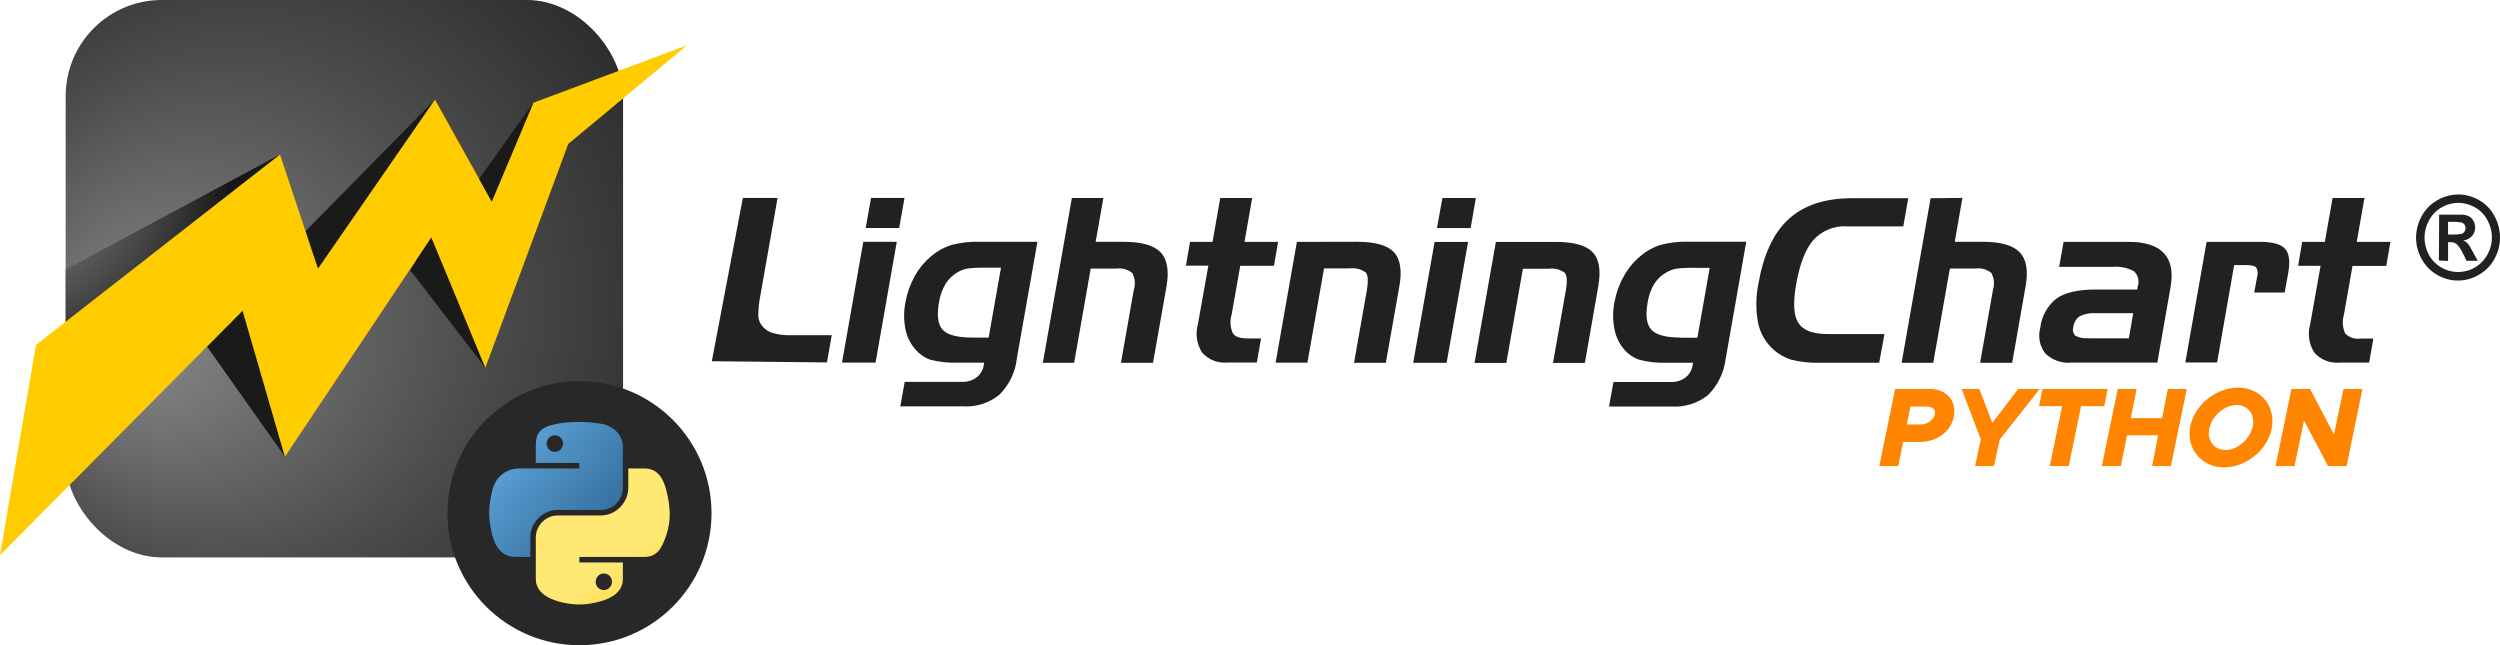
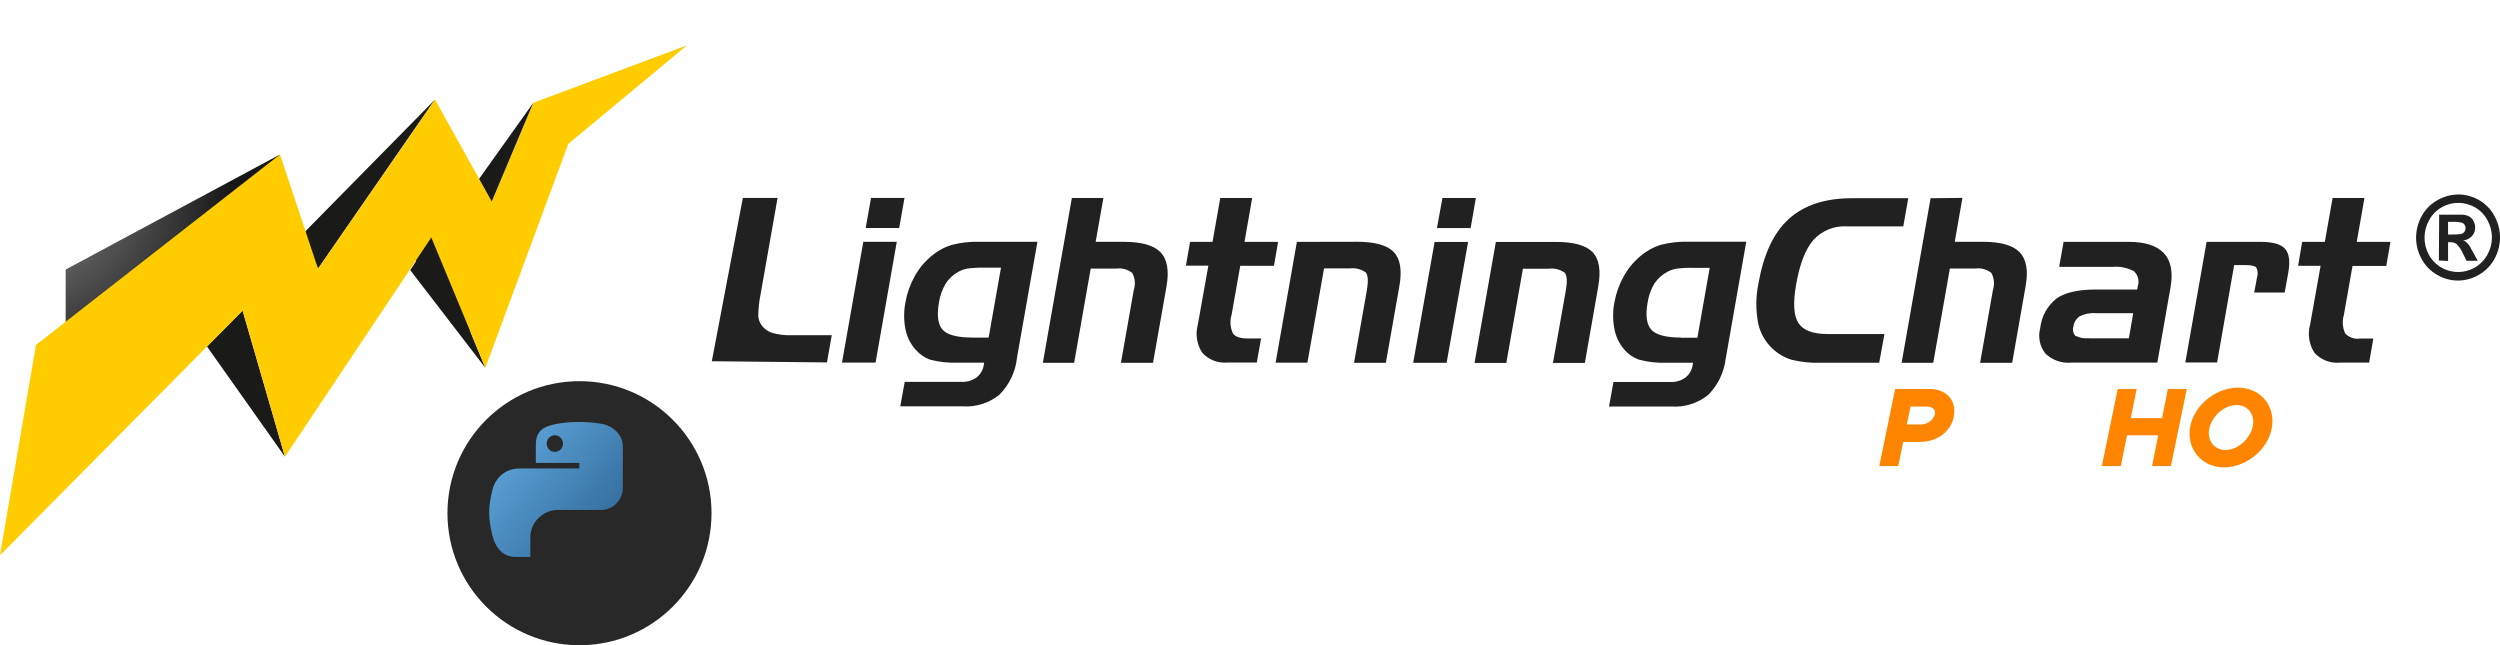
<svg xmlns="http://www.w3.org/2000/svg" id="Layer_2" data-name="Layer 2" viewBox="0 0 848.26 218.93">
  <defs>
    <style>
      .cls-1 {
        fill: url(#linear-gradient);
      }

      .cls-1, .cls-2, .cls-3, .cls-4, .cls-5, .cls-6, .cls-7, .cls-8, .cls-9, .cls-10 {
        stroke-width: 0px;
      }

      .cls-2 {
        fill-rule: evenodd;
      }

      .cls-2, .cls-9 {
        fill: #212121;
      }

      .cls-3 {
        fill: #1a1a18;
      }

      .cls-4 {
        fill: #ff8500;
      }

      .cls-5 {
        fill: url(#linear-gradient-2);
      }

      .cls-6 {
        fill: url(#radial-gradient-2);
      }

      .cls-7 {
        fill: url(#radial-gradient);
      }

      .cls-8 {
        fill: #282828;
      }

      .cls-10 {
        fill: #fc0;
      }
    </style>
    <radialGradient id="radial-gradient" cx="116.84" cy="5089.56" fx="40.4" fy="5111.88" r="183.28" gradientTransform="translate(0 -4995)" gradientUnits="userSpaceOnUse">
      <stop offset="0" stop-color="#8a8a8a" />
      <stop offset=".46" stop-color="#4e4e4e" />
      <stop offset=".82" stop-color="#262626" />
      <stop offset="1" stop-color="#171717" />
    </radialGradient>
    <radialGradient id="radial-gradient-2" cx="23.85" cy="5071.38" fx="-14.79" fy="5039.44" r="81.7" gradientTransform="translate(0 -4995)" gradientUnits="userSpaceOnUse">
      <stop offset=".25" stop-color="#8a8a8a" />
      <stop offset=".5" stop-color="#515151" />
      <stop offset=".77" stop-color="#171717" />
    </radialGradient>
    <linearGradient id="linear-gradient" x1="3504.09" y1="-14807.55" x2="3564.16" y2="-14859.24" gradientTransform="translate(-1806.71 -8265.35) scale(.56 -.57)" gradientUnits="userSpaceOnUse">
      <stop offset="0" stop-color="#5a9fd4" />
      <stop offset="1" stop-color="#306998" />
    </linearGradient>
    <linearGradient id="linear-gradient-2" x1="3587.39" y1="-14890.52" x2="3565.93" y2="-14860.17" gradientTransform="translate(-1806.71 -8265.35) scale(.56 -.57)" gradientUnits="userSpaceOnUse">
      <stop offset="0" stop-color="#ffd43b" />
      <stop offset="1" stop-color="#ffe873" />
    </linearGradient>
  </defs>
  <g id="Layer_1-2" data-name="Layer 1">
    <g>
-       <rect class="cls-7" x="22.28" width="189.13" height="189.13" rx="32.63" ry="32.63" />
      <g>
        <path class="cls-4" d="M643.03,131.99h11.77c4.96,0,8.31,3.04,8.31,7.5,0,6.01-5.19,10.46-11.62,10.46h-5.72l-1.69,8.18h-6.43l5.38-26.14ZM651.87,144.01c2.41,0,4.7-2.02,4.7-4.03,0-1.26-1.17-2.05-3.08-2.05h-5.23l-1.28,6.09h4.89Z" />
-         <path class="cls-4" d="M672.1,149.11l-6.51-17.12h6.02l4.4,11.49,8.76-11.49h7.3l-13.54,17.12-1.96,9.02h-6.43l1.96-9.02Z" />
-         <path class="cls-4" d="M699.67,137.81h-7.82l1.17-5.82h22.12l-1.17,5.82h-7.86l-4.17,20.32h-6.43l4.18-20.32Z" />
        <path class="cls-4" d="M741.98,131.99l-5.38,26.14h-6.39l2.07-10.43h-10.57l-2.11,10.43h-6.43l5.38-26.14h6.43l-1.99,9.89h10.61l1.96-9.89h6.43Z" />
        <path class="cls-4" d="M742.92,147.21c0-8.45,8.16-15.68,16.47-15.68,6.81,0,11.66,4.98,11.66,11.34,0,8.45-8.16,15.72-16.47,15.72-6.69,0-11.66-5.06-11.66-11.38ZM764.54,143.1c0-3.23-2.33-5.67-5.6-5.67-4.89,0-9.48,4.87-9.48,9.55,0,3.23,2.37,5.71,5.6,5.71,4.93,0,9.48-4.95,9.48-9.59Z" />
-         <path class="cls-4" d="M777.48,131.99h6.36l8.09,15.45,3.23-15.45h6.43l-5.38,26.14h-6.32l-8.12-15.45-3.23,15.45h-6.43l5.38-26.14Z" />
      </g>
      <g>
        <polygon class="cls-3" points="162.02 115.63 136.97 83.02 143.98 72.14 162.02 115.63" />
        <polygon class="cls-6" points="22.28 151.2 95 52.42 22.28 91.45 22.28 151.2" />
        <polygon class="cls-3" points="96.68 154.96 70.24 117.58 82.32 105.4 96.68 154.96" />
        <polygon class="cls-3" points="147.59 33.8 102.61 79.49 107.9 91.18 147.59 33.8" />
        <polygon class="cls-3" points="164.68 124.82 139.2 91.67 146.34 80.61 164.68 124.82" />
        <polygon class="cls-10" points="180.95 34.87 166.85 68.38 147.59 33.8 107.9 91.18 95 52.42 12.21 117.03 0 188.38 82.32 105.4 96.68 154.96 146.34 80.57 164.68 124.78 192.81 48.83 233.09 15.38 180.95 34.87" />
        <polygon class="cls-3" points="180.95 34.87 162.56 60.68 166.85 68.38 180.95 34.87" />
      </g>
      <path id="Path_20" data-name="Path 20" class="cls-9" d="M834.13,65.98c2.45.02,4.86.67,6.99,1.9,2.23,1.25,4.06,3.13,5.25,5.4,2.53,4.54,2.53,10.05,0,14.59-1.23,2.26-3.07,4.12-5.31,5.38-4.36,2.59-9.79,2.59-14.15,0-2.23-1.27-4.05-3.14-5.25-5.4-1.24-2.23-1.89-4.75-1.88-7.3.03-2.57.7-5.1,1.97-7.34,1.24-2.23,3.07-4.08,5.31-5.31,2.15-1.24,4.6-1.9,7.08-1.91h0ZM834.13,68.83c-1.98,0-3.92.52-5.64,1.5-1.79,1.01-3.26,2.51-4.25,4.32-2.07,3.64-2.12,8.08-.13,11.76.98,1.82,2.46,3.33,4.25,4.36,5.43,3.13,12.36,1.28,15.5-4.14l.12-.2c2.05-3.65,2.05-8.1,0-11.75-.97-1.83-2.44-3.34-4.25-4.35-1.71-.97-3.64-1.49-5.61-1.51h0ZM827.52,88.36l.1-15.52h7.89c.82.04,1.63.26,2.37.64.59.36,1.08.88,1.39,1.5.37.69.57,1.46.56,2.25.02,1.05-.36,2.07-1.06,2.86-.79.84-1.85,1.37-3,1.5.39.13.75.33,1.06.58.4.37.75.79,1.06,1.23.1.15.48.79,1.06,1.9l1.76,3.19h-3.79l-1.24-2.47c-.5-1.18-1.22-2.27-2.12-3.19-.61-.46-1.36-.69-2.13-.65h-.79v6.37l-3.13-.17h0ZM830.64,79.57h1.21c1.1.05,2.2-.01,3.28-.2.43-.11.81-.38,1.06-.75.26-.36.4-.79.38-1.24.02-.88-.57-1.66-1.42-1.88-1.09-.2-2.19-.28-3.29-.22h-1.24l.02,4.3Z" />
      <path id="Path_21" data-name="Path 21" class="cls-2" d="M241.52,122.57l10.53-55.4h11.78l-5.79,32.84c-.46,2.26-.71,4.57-.75,6.88,0,1.13.32,2.23.93,3.19.86,1.3,2.13,2.29,3.61,2.8,2.13.65,4.36.94,6.58.85h13.81l-1.63,9.24-39.07-.4h0ZM305.09,77.36h-11.36l1.81-10.19h11.36l-1.8,10.19ZM297.08,123.04h-11.39l7.23-40.99h11.36l-7.2,40.99h0ZM329.84,114.54h5.61l4.19-23.72h-5.61c-1.93-.04-3.85.06-5.76.3-1.05.19-2.06.55-3,1.06-1.77.94-3.27,2.32-4.36,4-1.18,1.97-1.97,4.16-2.32,6.44-.76,4.38-.35,7.46,1.24,9.25,1.65,1.77,4.96,2.66,9.98,2.66h.03,0ZM345.05,121.55c-.52,4.69-2.62,9.05-5.95,12.38-3.49,2.83-7.92,4.24-12.4,3.95h-21.23l1.5-8.31h19.34c1.8.08,3.58-.45,5.04-1.5,1.36-1.07,2.24-2.62,2.47-4.33l.11-.69h-8.77c-3.25.14-6.51-.2-9.66-1.04-1.93-.72-3.64-1.93-4.95-3.5-1.71-1.96-2.86-4.33-3.34-6.89-.58-2.97-.58-6.03,0-9,.54-3.11,1.6-6.1,3.13-8.86,1.45-2.65,3.39-4.98,5.71-6.9,1.99-1.7,4.3-2.98,6.8-3.75,3.09-.8,6.27-1.16,9.45-1.07h19.7l-6.97,39.51h.02ZM363.64,67.18h10.74l-2.62,14.87h9.63c6,0,10.18,1.23,12.4,3.55s2.95,6.2,2.03,11.47l-4.6,26.03h-10.88l4.36-24.74c.62-1.9.43-3.97-.52-5.73-1.52-1.22-3.49-1.76-5.42-1.5h-8.68l-5.62,31.97h-10.62l9.83-55.83-.03-.1h0ZM403.8,82.06h7.62l2.62-14.87h10.82l-2.59,14.87h11.39l-1.4,8.13h-11.44l-2.93,16.57c-.64,2.09-.48,4.34.43,6.33.83,1.23,2.54,1.75,5.12,1.75h4.45l-1.45,8.17h-9.91c-3.23.31-6.42-.91-8.6-3.31-1.85-2.83-2.39-6.3-1.5-9.56l3.57-20h-7.62l1.43-8.16v.07h0ZM440.04,82.06l-7.22,40.99h10.79l5.64-31.97h8.68c1.94-.26,3.91.22,5.49,1.37.75.9.9,2.9.37,6l-4.36,24.64h10.8l4.59-26.03c.95-5.37.31-9.22-1.9-11.54-2.22-2.32-6.4-3.49-12.56-3.49l-20.33.04h0ZM498.9,77.39h-11.34l1.86-10.2h11.35l-1.78,10.19h-.08ZM490.85,123.11h-11.35l7.27-41.03h11.36l-7.29,41.03ZM507.42,82.08h20.4c6.15,0,10.33,1.16,12.56,3.49,2.23,2.32,2.86,6.17,1.93,11.54l-4.56,26.03h-10.82l4.36-24.59c.53-3.06.41-5.06-.37-6-1.58-1.15-3.55-1.63-5.49-1.36h-8.7l-5.63,31.96h-10.79l7.23-40.99-.1-.08ZM570.28,114.59h5.65l4.18-23.71h-5.6c-1.93-.04-3.85.05-5.76.29-1.05.2-2.05.56-3,1.06-1.78.94-3.3,2.31-4.41,3.99-1.17,1.96-1.95,4.14-2.29,6.39-.78,4.38-.37,7.46,1.24,9.25,1.64,1.78,4.95,2.67,9.97,2.67l.02.05h0ZM585.54,121.59c-.52,4.69-2.62,9.06-5.94,12.4-3.49,2.82-7.92,4.23-12.4,3.95h-21.25l1.5-8.33h19.38c1.8.08,3.58-.44,5.04-1.5,1.36-1.07,2.24-2.62,2.47-4.34l.13-.69h-8.8c-3.26.13-6.53-.22-9.68-1.08-1.93-.71-3.65-1.92-4.96-3.51-1.68-1.97-2.8-4.36-3.26-6.9-.58-2.97-.58-6.03,0-9,.56-3.11,1.63-6.1,3.19-8.86,1.45-2.64,3.39-4.98,5.71-6.9,1.99-1.7,4.3-2.98,6.8-3.75,3.05-.79,6.2-1.15,9.36-1.06h19.68l-6.94,39.51-.02.04ZM626.58,76.8c-4.27-.23-8.4,1.47-11.28,4.62-2.69,3.08-4.66,8.16-5.89,15.22-1.06,6.2-.82,10.46.79,12.95,1.6,2.5,4.95,3.75,9.92,3.75h19.28l-1.78,9.74h-19.77c-3.41.13-6.83-.23-10.14-1.06-5.8-1.87-10.11-6.75-11.24-12.74-.77-4.35-.71-8.8.18-13.13,1.75-9.92,5.17-17.2,10.28-21.84,5.1-4.64,12.13-6.99,21.06-7.05h19.49l-1.69,9.56h-19.19s0-.01,0-.01ZM655.06,67.24l-9.83,55.85h10.73l5.64-31.97h8.67c1.93-.28,3.9.27,5.42,1.5.94,1.76,1.14,3.82.53,5.73l-4.36,24.74h10.88l4.57-26.03c.94-5.25.27-9.07-2.02-11.46-2.25-2.37-6.44-3.56-12.4-3.56h-9.63l2.6-14.9-10.82.12ZM708.78,114.8h13.55l1.48-8.54h-12.74c-1.87-.13-3.76.23-5.44,1.06-1.19.82-1.97,2.13-2.12,3.58-.34,1.04-.1,2.18.63,3,1.4.73,3,1.03,4.57.85l.07.05h0ZM700.1,82.06h22.15c5.58,0,9.58,1.29,11.99,3.86,2.38,2.57,3.12,6.37,2.25,11.45l-4.5,25.67h-29.13c-3.25.31-6.48-.81-8.85-3.07-1.93-2.45-2.57-5.67-1.75-8.68.43-3.95,2.42-7.56,5.54-10.02,2.86-2,7.23-3.01,13.12-3.04h14.24l.19-1.06c.61-1.8.12-3.79-1.24-5.11-2.27-1.24-4.86-1.76-7.44-1.5h-17.99l1.5-8.5h-.09ZM748.63,82.06h18.16c4.25,0,7.08.76,8.5,2.3,1.42,1.54,1.81,4.21,1.15,8.04l-1.24,6.86h-10.34l.99-5.31c.34-1.06.23-2.2-.29-3.19-.46-.55-1.72-.82-3.75-.82h-3.75l-5.79,33.05h-10.78l7.23-40.99-.08.06h0ZM781.15,82.06h7.68l2.63-14.87h10.81l-2.62,14.87h11.44l-1.41,8.17h-11.46l-2.92,16.57c-.63,2.09-.48,4.34.43,6.32,1.31,1.39,3.22,2.04,5.11,1.75h4.45l-1.43,8.17h-9.92c-3.23.31-6.42-.91-8.61-3.31-1.86-2.82-2.41-6.3-1.5-9.56l3.56-19.98h-7.63l1.38-8.13h0Z" />
      <circle class="cls-8" cx="196.62" cy="174.13" r="44.8" />
      <g>
        <path id="path1948" class="cls-1" d="M196.25,143.17c-2.53.01-4.94.23-7.06.6-6.25,1.1-7.39,3.42-7.39,7.68v5.63h14.77v1.88h-20.32c-4.29,0-8.05,2.58-9.23,7.49-1.36,5.63-1.42,9.14,0,15.02,1.05,4.37,3.56,7.49,7.85,7.49h5.08v-6.75c0-4.88,4.22-9.18,9.23-9.18h14.76c4.11,0,7.39-3.38,7.39-7.51v-14.07c0-4-3.38-7.01-7.39-7.68-2.54-.42-5.17-.61-7.7-.6ZM188.26,147.69c1.53,0,2.77,1.27,2.77,2.82,0,1.55-1.25,2.81-2.77,2.81-1.53,0-2.77-1.25-2.77-2.81s1.24-2.82,2.77-2.82Z" />
-         <path id="path1950" class="cls-5" d="M213.18,158.96v6.56c0,5.09-4.31,9.37-9.23,9.37h-14.76c-4.04,0-7.39,3.46-7.39,7.51v14.07c0,4,3.48,6.36,7.39,7.51,4.68,1.38,9.16,1.62,14.76,0,3.72-1.08,7.39-3.24,7.39-7.51v-5.63h-14.76v-1.88h22.14c4.29,0,5.89-3,7.39-7.49,1.54-4.63,1.48-9.08,0-15.02-1.06-4.27-3.09-7.49-7.39-7.49h-5.54ZM204.88,194.58c1.53,0,2.77,1.25,2.77,2.81s-1.24,2.82-2.77,2.82-2.77-1.27-2.77-2.82,1.25-2.81,2.77-2.81Z" />
      </g>
    </g>
  </g>
</svg>